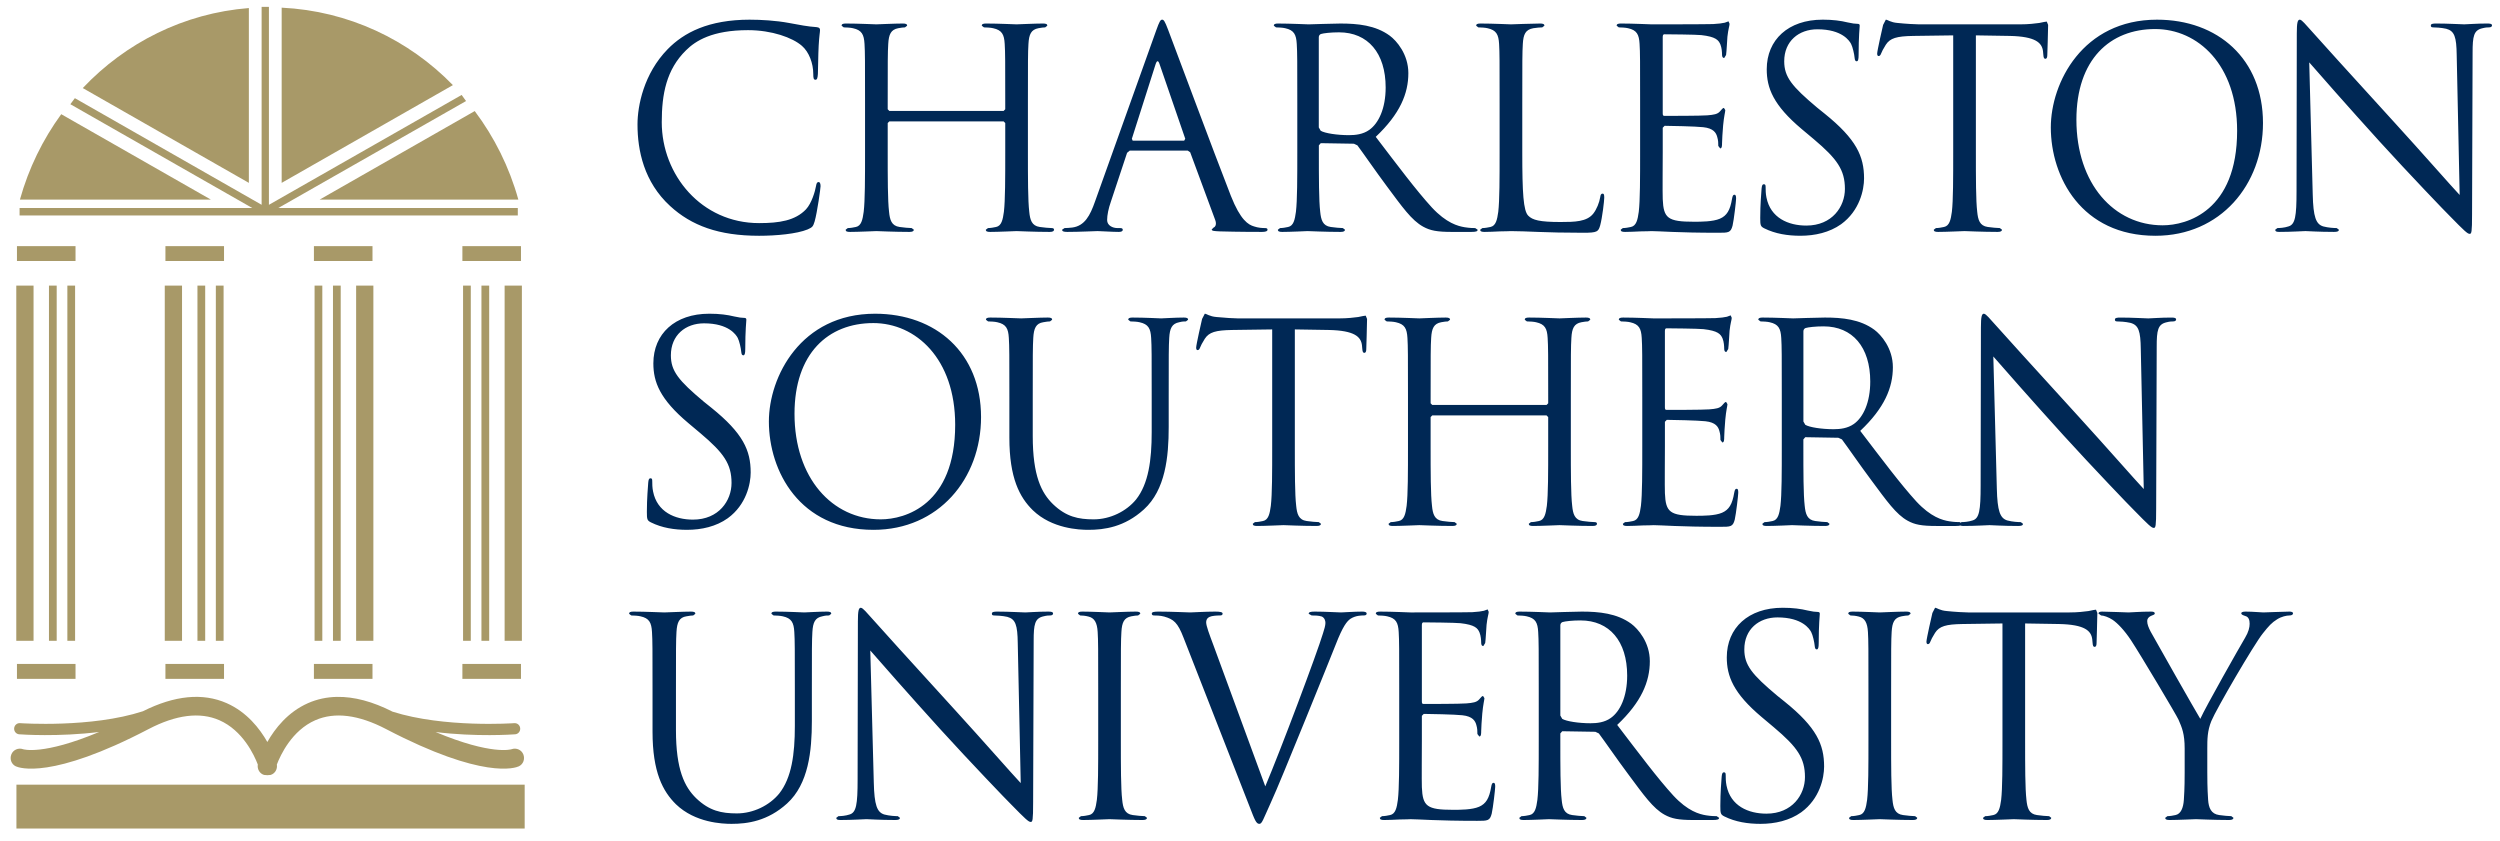
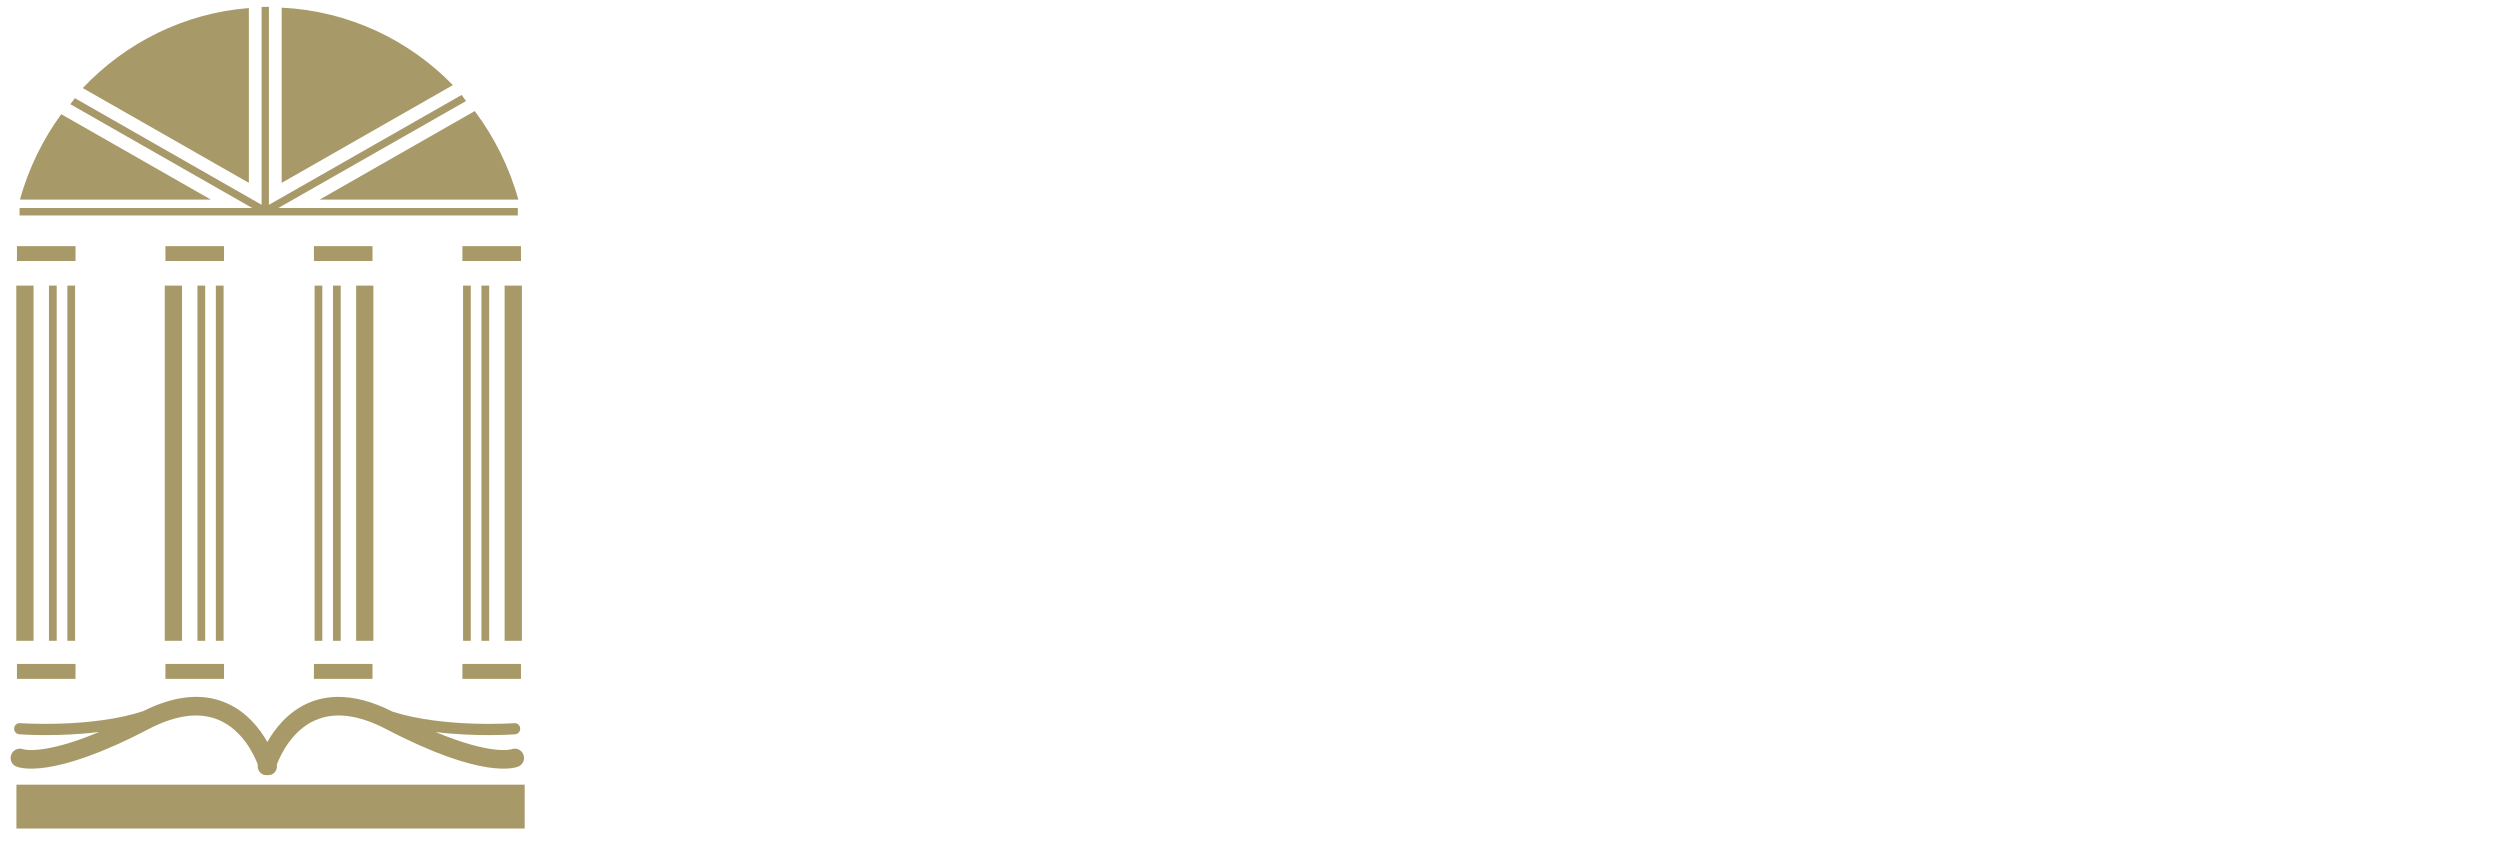
<svg xmlns="http://www.w3.org/2000/svg" height="83.604" viewBox="0 0 248.456 83.604" width="248.46">
  <g transform="matrix(1.25 0 0 -1.25 -401.87 876.13)">
    <g transform="matrix(.79 0 0 .79 89.123 141.03)">
      <path d="m31.576 0v24.9l-23.494-13.414-0.568 0.76 22.881 13.055h-29.268v0.939h62.678v-0.939h-30.127l23.615-13.453-0.555-0.768-24.244 13.822v-24.902h-0.918zm2.522 0.1v22.041l21.541-12.297c-5.559-5.712-13.139-9.334-21.541-9.744zm-4.125 0.049c-8.187 0.648-15.519 4.375-20.897 10.065l20.896 11.928v-21.992zm28.414 12.959-19.514 11.139h25c-1.136-4.091-3.019-7.852-5.486-11.139zm-52.02 0.393c-2.325 3.193-4.104 6.814-5.197 10.746h24.023l-18.826-10.746zm-5.57 16.596v1.877h7.369v-1.877h-7.369zm18.678 0v1.877h7.371v-1.877h-7.371zm18.68 0v1.877h7.369v-1.877h-7.369zm18.678 0v1.877h7.371v-1.877h-7.371zm-56.121 4.969v44.684h2.172v-44.684h-2.172zm4.111 0v44.684h0.973v-44.684h-0.973zm2.314 0v44.684h0.973v-44.684h-0.973zm12.254 0v44.684h2.172v-44.684h-2.172zm4.111 0v44.684h0.975v-44.684h-0.975zm2.314 0v44.684h0.975v-44.684h-0.975zm12.422 0v44.684h0.973v-44.684h-0.973zm2.314 0v44.684h0.973v-44.684h-0.973zm2.912 0v44.684h2.17v-44.684h-2.17zm13.453 0v44.684h0.973v-44.684h-0.973zm2.312 0v44.684h0.975v-44.684h-0.975zm2.916 0v44.684h2.172v-44.684h-2.172zm-61.35 47.598v1.877h7.369v-1.877h-7.369zm18.678 0v1.877h7.371v-1.877h-7.371zm18.68 0v1.877h7.369v-1.877h-7.369zm18.678 0v1.877h7.371v-1.877h-7.371zm-15.775 4.141c-1.287 0.024-2.504 0.284-3.644 0.787-2.541 1.122-4.158 3.191-5.119 4.887-0.963-1.696-2.578-3.765-5.119-4.887-3.015-1.328-6.558-0.974-10.527 1.018-6.492 2.124-15.378 1.508-15.471 1.5-0.379-0.026-0.706 0.264-0.734 0.65-0.027 0.389 0.257 0.725 0.635 0.752 0.282 0.024 4.954 0.346 10.061-0.293-7.093 2.974-9.555 2.181-9.584 2.166-0.578-0.209-1.24 0.078-1.467 0.66-0.229 0.584 0.009 1.237 0.568 1.498 0.422 0.193 4.463 1.708 16.701-4.688 3.463-1.807 6.455-2.182 8.896-1.117 2.955 1.295 4.379 4.372 4.842 5.574-0.093 0.574 0.228 1.142 0.787 1.312l0.342 0.027 0.07 0.01 0.072-0.01 0.342-0.027c0.559-0.17 0.878-0.738 0.785-1.312 0.462-1.202 1.887-4.28 4.842-5.574 2.442-1.065 5.434-0.69 8.898 1.117 12.235 6.396 16.277 4.881 16.697 4.688 0.56-0.261 0.799-0.914 0.572-1.498-0.229-0.582-0.888-0.869-1.469-0.66-0.029 0.015-2.485 0.808-9.568-2.158 5.082 0.63 9.724 0.309 10.006 0.285 0.378-0.028 0.662-0.363 0.635-0.752-0.027-0.387-0.356-0.677-0.736-0.65-0.092 0.007-8.842 0.618-15.32-1.445-2.509-1.276-4.848-1.899-6.992-1.859zm-40.328 11.043v5.516h63.939v-5.516h-63.939z" transform="matrix(.8 0 0 -.8 295.21 708.01)" fill="#a89968" />
-       <path d="m93.006 1.611c-5.223 0-8.308 1.629-10.344 3.709-3.019 3.087-3.799 7.144-3.799 9.469 0 3.293 0.815 7.247 4.106 10.266 2.678 2.461 6.104 3.742 11.189 3.742 2.172 0 4.75-0.241 6.104-0.797 0.611-0.277 0.68-0.345 0.885-1.004 0.337-1.18 0.746-4.196 0.746-4.439 0-0.277-0.07-0.521-0.238-0.521-0.202 0-0.271 0.14-0.338 0.521-0.103 0.626-0.543 2.149-1.256 2.912-1.358 1.423-3.359 1.734-5.902 1.734-7.257 0-12.244-6.067-12.244-12.691 0-3.537 0.577-6.625 3.055-9.053 1.186-1.179 3.288-2.531 7.799-2.531 2.984 0 5.596 0.937 6.783 1.978 0.882 0.762 1.424 2.184 1.424 3.537 0 0.485 0.035 0.727 0.273 0.727 0.205 0 0.272-0.207 0.307-0.727 0.033-0.522 0.032-2.428 0.1-3.574 0.067-1.247 0.168-1.663 0.168-1.941 0-0.207-0.066-0.345-0.439-0.381-1.08-0.069-2.168-0.279-3.456-0.522-1.662-0.312-3.561-0.414-4.918-0.414zm51.855 0c-0.202 0-0.337 0.206-0.744 1.35l-7.701 21.537c-0.61 1.735-1.287 3.052-2.848 3.262-0.271 0.035-0.745 0.068-0.982 0.068l-0.307 0.207c0 0.209 0.205 0.277 0.646 0.277 1.593 0 3.457-0.104 3.828-0.104 0.375 0 1.834 0.104 2.648 0.104 0.304 0 0.508-0.068 0.508-0.277 0-0.138-0.102-0.207-0.34-0.207h-0.338c-0.576 0-1.289-0.313-1.289-1.006 0-0.624 0.17-1.457 0.475-2.324l2.035-6.137 0.34-0.279h7.291l0.307 0.209 3.152 8.531c0.205 0.555 0 0.868-0.203 0.938l-0.24 0.24c0 0.209 0.371 0.209 1.018 0.244 2.34 0.068 4.814 0.068 5.324 0.068 0.372 0 0.68-0.068 0.68-0.277 0-0.173-0.136-0.207-0.34-0.207-0.339 0-0.85-0.033-1.357-0.207-0.712-0.208-1.697-0.764-2.918-3.85-2.069-5.271-7.391-19.596-7.902-20.912-0.407-1.077-0.541-1.248-0.746-1.248zm83.082 0c-4.308 0-7.019 2.53-7.019 6.24 0 2.358 0.813 4.508 4.406 7.527l1.529 1.281c2.915 2.463 3.9 3.85 3.9 6.242 0 2.22-1.595 4.613-4.854 4.613-2.272 0-4.509-0.968-5.018-3.537-0.102-0.485-0.102-0.971-0.102-1.283 0-0.278-0.035-0.381-0.236-0.381-0.171 0-0.239 0.172-0.273 0.555-0.036 0.555-0.17 1.943-0.17 3.678 0 0.936 0.033 1.074 0.51 1.316 1.39 0.693 2.95 0.934 4.543 0.934 1.832 0 3.662-0.415 5.123-1.453 2.339-1.701 2.885-4.336 2.885-5.758 0-2.776-0.954-4.926-4.955-8.148l-0.949-0.764c-3.18-2.672-4.14-3.852-4.14-5.827 0-2.532 1.831-4.023 4.172-4.023 3.121 0 4.037 1.456 4.24 1.838 0.202 0.382 0.408 1.317 0.441 1.732 0.032 0.279 0.07 0.453 0.271 0.453 0.171 0 0.236-0.245 0.236-0.799 0-2.359 0.137-3.503 0.137-3.676 0-0.174-0.067-0.242-0.34-0.242-0.272 0-0.544-0.035-1.185-0.174-0.849-0.208-1.833-0.346-3.154-0.346zm7.961 0-0.34 0.658c-0.068 0.277-0.748 3.259-0.748 3.606 0 0.208 0.069 0.312 0.172 0.312 0.133 0 0.237-0.069 0.338-0.346 0.103-0.242 0.206-0.487 0.578-1.076 0.54-0.833 1.354-1.075 3.457-1.109l5.021-0.07v14.67c0 3.33 0.001 6.07-0.168 7.527-0.136 1.004-0.305 1.767-0.986 1.906-0.303 0.07-0.711 0.139-1.016 0.139l-0.273 0.207c0 0.209 0.169 0.277 0.543 0.277 1.018 0 3.154-0.104 3.324-0.104 0.171 0 2.306 0.104 4.172 0.104 0.374 0 0.543-0.104 0.543-0.277l-0.27-0.207c-0.303 0-1.05-0.069-1.525-0.139-1.018-0.14-1.222-0.902-1.324-1.906-0.169-1.457-0.168-4.197-0.168-7.527v-14.67l4.271 0.07c3.256 0.07 4.035 0.867 4.172 1.908l0.035 0.381c0.033 0.486 0.1 0.59 0.271 0.59 0.133 0 0.236-0.14 0.236-0.451 0-0.381 0.104-2.775 0.104-3.814l-0.17-0.418c-0.135 0-0.44 0.069-0.949 0.174-0.541 0.07-1.324 0.174-2.406 0.174h-12.719c-0.406 0-1.697-0.069-2.682-0.174-0.914-0.069-1.254-0.414-1.49-0.414zm34.123 0c-9.364 0-13.365 7.941-13.365 13.559 0 6.243 3.865 13.627 13.16 13.627 8.171 0 13.531-6.414 13.531-14.182 0-8.081-5.697-13.004-13.326-13.004zm17.955 0c-0.273 0-0.375 0.382-0.375 1.732l-0.033 19.871c0 3.157-0.168 4.163-1.016 4.406-0.508 0.174-1.121 0.207-1.393 0.207l-0.27 0.207c0 0.244 0.202 0.277 0.541 0.277 1.528 0 2.952-0.104 3.256-0.104 0.305 0 1.664 0.104 3.596 0.104 0.406 0 0.613-0.068 0.613-0.277l-0.273-0.207c-0.308 0-1.05-0.033-1.695-0.207-0.915-0.277-1.256-1.18-1.322-4.023l-0.44-16.614c1.085 1.249 4.916 5.619 8.852 9.955 3.594 3.954 8.477 9.05 8.852 9.396 1.797 1.838 2.205 2.221 2.475 2.221 0.24 0 0.305-0.174 0.305-2.461l0.068-20.324c0-2.08 0.136-2.844 1.256-3.086 0.408-0.103 0.644-0.104 0.814-0.104 0.238 0 0.373-0.104 0.373-0.242 0-0.208-0.236-0.244-0.609-0.244-1.39 0-2.51 0.104-2.883 0.104-0.372 0-2.001-0.104-3.527-0.104-0.408 0-0.678 0.036-0.678 0.244 0 0.138 0.036 0.242 0.27 0.242 0.272 0 1.05 0.034 1.662 0.174 1.05 0.276 1.291 1.039 1.322 3.293l0.373 17.617c-1.085-1.146-4.782-5.375-8.141-9.051-5.223-5.723-10.275-11.306-10.783-11.895-0.341-0.347-0.915-1.109-1.188-1.109zm-71.861 0.207-0.477 0.174c-0.272 0.068-0.814 0.139-1.459 0.172-0.78 0.035-7.53 0.035-7.766 0.035-0.17 0-2.307-0.104-3.834-0.104-0.371 0-0.541 0.068-0.541 0.277l0.27 0.209c0.304 0 0.883 0.035 1.156 0.104 1.117 0.242 1.39 0.797 1.457 1.977 0.069 1.108 0.068 2.079 0.068 7.492v6.102c0 3.33 0 6.07-0.17 7.527-0.136 1.004-0.308 1.767-0.984 1.906-0.305 0.07-0.711 0.139-1.018 0.139l-0.27 0.207c0 0.209 0.167 0.277 0.541 0.277 0.51 0 1.289-0.034 1.965-0.068 0.716 0 1.29-0.035 1.359-0.035 0.983 0 3.255 0.209 8.379 0.209 1.322 0 1.591 0 1.83-0.902 0.169-0.729 0.441-3.087 0.441-3.363 0-0.244-0.002-0.52-0.205-0.52-0.17 0-0.235 0.138-0.305 0.52-0.236 1.42-0.645 2.114-1.527 2.496-0.88 0.382-2.372 0.383-3.252 0.383-3.326 0-3.835-0.451-3.938-2.844-0.036-0.729 0-4.751 0-5.932v-3.051l0.236-0.242c0.578 0 3.936 0.069 4.852 0.174 1.322 0.138 1.627 0.728 1.762 1.213 0.138 0.449 0.139 0.798 0.139 1.145l0.236 0.311c0.237 0 0.236-0.381 0.236-0.658 0-0.242 0.068-1.525 0.135-2.221 0.102-1.143 0.273-1.733 0.273-1.941l-0.172-0.275c-0.134 0-0.268 0.171-0.508 0.449-0.303 0.347-0.778 0.418-1.594 0.486-0.778 0.07-4.95 0.068-5.391 0.068-0.171 0-0.205-0.102-0.205-0.346v-9.572c0-0.244 0.069-0.346 0.205-0.346 0.375 0 4.07 0.033 4.644 0.102 1.834 0.208 2.168 0.626 2.408 1.182 0.17 0.415 0.203 1.004 0.203 1.248 0 0.277 0.069 0.451 0.273 0.451l0.236-0.383c0.068-0.417 0.136-1.942 0.168-2.289 0.104-0.97 0.271-1.386 0.271-1.629l-0.133-0.312zm-111.04 0.277c-0.372 0-0.541 0.068-0.541 0.277l0.27 0.209c0.305 0 0.882 0.035 1.154 0.104 1.12 0.242 1.391 0.797 1.459 1.977 0.067 1.108 0.066 2.079 0.066 7.492v6.102c0 3.33 0 6.07-0.17 7.527-0.135 1.004-0.305 1.767-0.982 1.906-0.305 0.07-0.712 0.139-1.018 0.139l-0.271 0.207c0 0.209 0.167 0.277 0.543 0.277 1.016 0 3.156-0.104 3.322-0.104 0.171 0 2.307 0.104 4.172 0.104 0.372 0 0.545-0.104 0.545-0.277l-0.273-0.207c-0.304 0-1.05-0.069-1.525-0.139-1.018-0.14-1.223-0.902-1.322-1.906-0.171-1.457-0.17-4.197-0.17-7.527v-3.641l0.203-0.207h14.381l0.203 0.207v3.641c0 3.33 0 6.07-0.17 7.527-0.135 1.004-0.303 1.767-0.982 1.906-0.305 0.07-0.713 0.139-1.018 0.139l-0.273 0.207c0 0.209 0.171 0.277 0.545 0.277 1.016 0 3.155-0.104 3.322-0.104 0.171 0 2.308 0.104 4.174 0.104 0.372 0 0.541-0.104 0.541-0.277 0-0.104-0.067-0.207-0.271-0.207-0.305 0-1.051-0.069-1.525-0.139-1.017-0.14-1.222-0.902-1.322-1.906-0.17-1.457-0.17-4.197-0.17-7.527v-6.102c0-5.413 0-6.384 0.068-7.492 0.067-1.213 0.338-1.802 1.254-1.977 0.407-0.069 0.609-0.104 0.848-0.104l0.271-0.209c0-0.209-0.169-0.277-0.541-0.277-1.018 0-3.155 0.104-3.326 0.104-0.168 0-2.306-0.104-3.83-0.104-0.374 0-0.545 0.068-0.545 0.277l0.271 0.209c0.305 0 0.884 0.035 1.154 0.104 1.12 0.242 1.39 0.797 1.457 1.977 0.068 1.108 0.068 2.079 0.068 7.492v0.727l-0.203 0.209h-14.381l-0.203-0.209v-0.727c0-5.413 0-6.384 0.068-7.492 0.067-1.213 0.34-1.802 1.256-1.977 0.406-0.069 0.609-0.104 0.848-0.104l0.271-0.209c0-0.209-0.171-0.277-0.543-0.277-1.018 0-3.155 0.104-3.326 0.104-0.167 0-2.306-0.104-3.832-0.104zm54.377 0c-0.374 0-0.543 0.068-0.543 0.277l0.273 0.209c0.305 0 0.881 0.035 1.152 0.104 1.116 0.242 1.39 0.797 1.459 1.977 0.068 1.108 0.068 2.079 0.068 7.492v6.102c0 3.33-0.001 6.07-0.172 7.527-0.135 1.004-0.304 1.767-0.98 1.906-0.308 0.07-0.715 0.139-1.02 0.139l-0.271 0.207c0 0.209 0.171 0.277 0.545 0.277 1.014 0 3.154-0.104 3.186-0.104 0.169 0 2.307 0.104 4.172 0.104 0.375 0 0.541-0.104 0.541-0.277l-0.27-0.207c-0.308 0-1.051-0.069-1.527-0.139-1.016-0.14-1.22-0.902-1.322-1.906-0.17-1.457-0.17-4.197-0.17-7.527v-0.832l0.238-0.277 4.172 0.07 0.439 0.207c0.679 0.902 2.274 3.225 3.695 5.133 1.936 2.601 3.122 4.299 4.582 5.098 0.881 0.486 1.73 0.658 3.629 0.658h2.408c0.611 0 0.814-0.068 0.814-0.277l-0.31-0.207c-0.201 0-0.676-0-1.322-0.105-0.847-0.138-2.304-0.52-4.137-2.496-1.965-2.15-4.272-5.236-7.051-8.877 3.049-2.879 4.102-5.443 4.102-8.01 0-2.394-1.494-4.095-2.342-4.717-1.796-1.32-4.07-1.527-6.207-1.527-1.049 0-3.63 0.104-4.002 0.104-0.168 0-2.308-0.104-3.832-0.104zm25.455 0c-0.372 0-0.545 0.068-0.545 0.277l0.271 0.209c0.306 0 0.882 0.035 1.154 0.104 1.119 0.242 1.391 0.797 1.461 1.977 0.065 1.108 0.064 2.079 0.064 7.492v6.102c0 3.33-0 6.07-0.168 7.527-0.138 1.004-0.307 1.767-0.984 1.906-0.303 0.07-0.714 0.139-1.018 0.139l-0.271 0.207c0 0.209 0.171 0.277 0.543 0.277 0.51 0 1.256-0.034 1.935-0.068 0.676 0 1.254-0.035 1.391-0.035 1.967 0 4.205 0.209 9.09 0.209 1.796 0 1.9-0.138 2.137-0.936 0.27-1.006 0.508-3.087 0.508-3.469 0-0.381-0.036-0.521-0.207-0.521-0.201 0-0.265 0.174-0.301 0.451-0.103 0.659-0.441 1.526-0.883 2.082-0.814 1.005-2.307 1.039-4.106 1.039-2.644 0-3.525-0.243-4.068-0.799-0.611-0.623-0.746-2.841-0.746-7.939v-6.172c0-5.413 0.001-6.384 0.068-7.492 0.067-1.213 0.338-1.802 1.322-1.977 0.408-0.069 0.881-0.104 1.119-0.104l0.273-0.209c0-0.209-0.174-0.277-0.545-0.277-1.018 0-3.493 0.104-3.662 0.104-0.171 0-2.307-0.104-3.834-0.104zm84.873 0.695c5.36 0 10.314 4.472 10.314 12.795 0 10.093-6.311 11.896-9.365 11.896-6.104 0-10.854-5.203-10.854-13.283 0-7.596 4.239-11.408 9.904-11.408zm-102.67 0.414c3.628 0 5.867 2.603 5.867 6.938 0 2.635-0.882 4.507-2.068 5.34-0.78 0.554-1.731 0.658-2.545 0.658-1.491 0-3.052-0.242-3.561-0.555l-0.238-0.416v-11.34c0-0.207 0.103-0.346 0.271-0.416 0.339-0.104 1.257-0.209 2.273-0.209zm-22.822 3.633c0.085 0 0.17 0.13 0.254 0.391l3.223 9.363-0.135 0.242h-6.479l-0.102-0.242 2.982-9.363c0.085-0.26 0.171-0.391 0.256-0.391zm-56.415 31.766c-4.308 0-7.021 2.53-7.021 6.242 0 2.356 0.816 4.507 4.41 7.525l1.525 1.281c2.916 2.463 3.9 3.85 3.9 6.244 0 2.218-1.595 4.611-4.852 4.611-2.272 0-4.511-0.97-5.018-3.537-0.104-0.484-0.104-0.97-0.104-1.283 0-0.277-0.032-0.381-0.236-0.381-0.168 0-0.238 0.173-0.271 0.555-0.033 0.554-0.17 1.942-0.17 3.676 0 0.936 0.034 1.075 0.51 1.318 1.39 0.692 2.95 0.936 4.545 0.936 1.831 0 3.664-0.416 5.121-1.457 2.34-1.701 2.883-4.334 2.883-5.756 0-2.776-0.949-4.925-4.951-8.15l-0.951-0.762c-3.188-2.672-4.137-3.852-4.137-5.828 0-2.532 1.831-4.023 4.172-4.023 3.119 0 4.038 1.457 4.24 1.838 0.202 0.382 0.407 1.321 0.439 1.736 0.035 0.278 0.069 0.449 0.271 0.449 0.169 0 0.236-0.241 0.236-0.797 0-2.358 0.137-3.504 0.137-3.676 0-0.175-0.069-0.242-0.34-0.242-0.271 0-0.542-0.035-1.188-0.174-0.847-0.207-1.83-0.346-3.152-0.346zm20.873 0c-9.362 0-13.361 7.942-13.361 13.559 0 6.242 3.868 13.629 13.16 13.629 8.174 0 13.531-6.415 13.531-14.184 0-8.08-5.699-13.004-13.33-13.004zm41.477 0-0.34 0.658c-0.068 0.276-0.746 3.259-0.746 3.606 0 0.209 0.067 0.314 0.17 0.314 0.135 0 0.237-0.071 0.338-0.35 0.103-0.241 0.205-0.485 0.578-1.074 0.544-0.833 1.355-1.075 3.459-1.109l5.021-0.07v14.67c0 3.33 0 6.071-0.172 7.525-0.134 1.005-0.304 1.769-0.982 1.908-0.305 0.07-0.712 0.139-1.02 0.139l-0.27 0.209c0 0.208 0.169 0.275 0.543 0.275 1.019 0 3.152-0.104 3.322-0.104 0.169 0 2.307 0.104 4.174 0.104 0.37 0 0.541-0.103 0.541-0.275l-0.271-0.209c-0.305 0-1.053-0.069-1.527-0.139-1.017-0.14-1.218-0.903-1.32-1.908-0.17-1.455-0.17-4.195-0.17-7.525v-14.67l4.273 0.07c3.255 0.069 4.036 0.866 4.17 1.906l0.035 0.383c0.036 0.485 0.101 0.59 0.271 0.59 0.136 0 0.238-0.139 0.238-0.451 0-0.381 0.1-2.775 0.1-3.814l-0.168-0.416c-0.135 0-0.442 0.069-0.951 0.174-0.541 0.068-1.322 0.172-2.408 0.172h-12.717c-0.407 0-1.695-0.069-2.68-0.172-0.917-0.071-1.255-0.416-1.492-0.416zm98.012 0c-0.271 0-0.373 0.379-0.373 1.732l-0.035 19.873c0 3.154-0.17 4.16-1.018 4.402-0.508 0.174-1.116 0.209-1.387 0.209l-0.105 0.082-0.121-0.082c-0.204 0-0.678-0.001-1.322-0.105-0.848-0.137-2.305-0.519-4.139-2.496-1.965-2.151-4.272-5.236-7.055-8.877 3.054-2.88 4.106-5.445 4.106-8.012 0-2.393-1.492-4.091-2.34-4.715-1.797-1.321-4.07-1.529-6.207-1.529-1.054 0-3.627 0.105-4.002 0.105-0.171 0-2.308-0.105-3.832-0.105-0.375 0-0.547 0.07-0.547 0.279l0.273 0.207c0.308 0 0.885 0.035 1.154 0.104 1.117 0.244 1.391 0.799 1.459 1.977 0.068 1.111 0.068 2.081 0.068 7.492v6.104c0 3.33 0 6.071-0.17 7.525-0.135 1.005-0.306 1.769-0.982 1.908-0.308 0.07-0.713 0.139-1.02 0.139l-0.271 0.209c0 0.208 0.172 0.275 0.547 0.275 1.013 0 3.149-0.104 3.184-0.104 0.17 0 2.307 0.104 4.174 0.104 0.372 0 0.539-0.103 0.539-0.275l-0.27-0.209c-0.304 0-1.052-0.069-1.527-0.139-1.016-0.14-1.219-0.903-1.322-1.908-0.168-1.455-0.168-4.195-0.168-7.525v-0.832l0.238-0.279 4.168 0.072 0.445 0.207c0.676 0.901 2.27 3.223 3.695 5.131 1.934 2.603 3.119 4.301 4.578 5.1 0.88 0.486 1.728 0.658 3.627 0.658h2.41c0.286 0 0.467-0.019 0.596-0.057 0.093 0.045 0.229 0.057 0.408 0.057 1.526 0 2.951-0.104 3.254-0.104 0.308 0 1.664 0.104 3.598 0.104 0.407 0 0.609-0.067 0.609-0.275l-0.27-0.209c-0.306 0-1.054-0.035-1.697-0.209-0.916-0.277-1.254-1.179-1.322-4.023l-0.441-16.607c1.089 1.249 4.918 5.616 8.852 9.949 3.595 3.954 8.48 9.05 8.852 9.396 1.8 1.838 2.204 2.221 2.475 2.221 0.239 0 0.307-0.171 0.307-2.461l0.068-20.322c0-2.082 0.136-2.844 1.256-3.088 0.405-0.104 0.644-0.104 0.812-0.104 0.237 0 0.373-0.103 0.373-0.242 0-0.208-0.236-0.244-0.609-0.244-1.391 0-2.51 0.105-2.883 0.105-0.374 0-2.003-0.105-3.527-0.105-0.408 0-0.678 0.036-0.678 0.244 0 0.14 0.034 0.242 0.27 0.242 0.273 0 1.051 0.035 1.662 0.176 1.052 0.274 1.29 1.039 1.322 3.293l0.375 17.617c-1.084-1.145-4.783-5.374-8.139-9.051-5.224-5.723-10.279-11.306-10.789-11.895-0.338-0.347-0.915-1.109-1.186-1.109zm-31.848 0.205-0.477 0.176c-0.27 0.069-0.814 0.138-1.459 0.172-0.777 0.034-7.527 0.035-7.764 0.035-0.17 0-2.309-0.105-3.834-0.105-0.372 0-0.543 0.07-0.543 0.279l0.27 0.207c0.306 0 0.884 0.035 1.154 0.104 1.12 0.244 1.391 0.799 1.459 1.977 0.068 1.111 0.068 2.081 0.068 7.492v6.104c0 3.33 0 6.071-0.17 7.525-0.135 1.005-0.307 1.769-0.984 1.908-0.304 0.07-0.71 0.139-1.018 0.139l-0.27 0.209c0 0.208 0.166 0.275 0.541 0.275 0.509 0 1.29-0.035 1.967-0.068 0.714 0 1.291-0.035 1.359-0.035 0.982 0 3.253 0.209 8.373 0.209 1.325 0 1.595-0.001 1.834-0.902 0.169-0.73 0.441-3.087 0.441-3.363 0-0.244-0-0.521-0.205-0.521-0.169 0-0.235 0.14-0.305 0.521-0.237 1.42-0.647 2.112-1.527 2.494-0.88 0.383-2.372 0.383-3.256 0.383-3.322 0-3.831-0.45-3.932-2.842-0.036-0.73 0-4.753 0-5.932v-3.051l0.236-0.244c0.577 0 3.936 0.071 4.852 0.176 1.322 0.137 1.627 0.727 1.76 1.213 0.138 0.449 0.139 0.796 0.139 1.145l0.234 0.312c0.239 0 0.238-0.383 0.238-0.662 0-0.241 0.071-1.525 0.137-2.221 0.102-1.143 0.271-1.73 0.271-1.938l-0.17-0.279c-0.135 0-0.269 0.172-0.51 0.449-0.305 0.348-0.777 0.419-1.594 0.486-0.777 0.07-4.948 0.068-5.391 0.068-0.17 0-0.203-0.102-0.203-0.346v-9.572c0-0.241 0.067-0.346 0.203-0.346 0.375 0 4.07 0.036 4.644 0.105 1.833 0.208 2.171 0.624 2.41 1.18 0.171 0.415 0.201 1.004 0.201 1.248 0 0.276 0.07 0.449 0.273 0.449l0.236-0.381c0.068-0.416 0.136-1.942 0.168-2.287 0.103-0.972 0.273-1.389 0.273-1.633l-0.135-0.312zm-93.152 0.277c-0.372 0-0.545 0.07-0.545 0.279l0.271 0.207c0.305 0 0.882 0.035 1.154 0.104 1.12 0.244 1.389 0.799 1.457 1.977 0.069 1.111 0.068 2.081 0.068 7.492v5.064c0 5.062 1.289 7.489 2.951 9.117 2.408 2.325 5.835 2.465 6.988 2.465 2.001 0 4.542-0.345 6.984-2.566 2.713-2.461 3.121-6.624 3.121-10.369v-3.711c0-5.411-0.001-6.382 0.066-7.492 0.068-1.213 0.339-1.8 1.254-1.977 0.408-0.104 0.61-0.104 0.85-0.104l0.271-0.207c0-0.209-0.169-0.279-0.543-0.279-1.017 0-2.611 0.105-2.85 0.105-0.202 0-2.068-0.105-3.594-0.105-0.374 0-0.543 0.07-0.543 0.279l0.27 0.207c0.306 0 0.883 0.035 1.156 0.104 1.117 0.244 1.39 0.799 1.457 1.977 0.068 1.111 0.068 2.081 0.068 7.492v4.336c0 3.572-0.408 6.519-1.967 8.494-1.221 1.491-3.257 2.498-5.326 2.498-1.933 0-3.459-0.314-5.121-1.908-1.46-1.42-2.55-3.571-2.55-8.564v-4.856c0-5.411 0-6.382 0.066-7.492 0.068-1.213 0.341-1.837 1.256-1.977 0.407-0.069 0.609-0.104 0.848-0.104l0.271-0.207c0-0.209-0.169-0.279-0.541-0.279-1.018 0-3.056 0.105-3.359 0.105-0.305 0-2.373-0.105-3.898-0.105zm50.143 0c-0.374 0-0.541 0.07-0.541 0.279l0.27 0.207c0.305 0 0.882 0.035 1.154 0.104 1.12 0.244 1.388 0.799 1.457 1.977 0.067 1.111 0.068 2.081 0.068 7.492v6.104c0 3.33 0 6.071-0.17 7.525-0.134 1.005-0.303 1.769-0.982 1.908-0.306 0.07-0.713 0.139-1.018 0.139l-0.273 0.209c0 0.208 0.17 0.275 0.545 0.275 1.016 0 3.153-0.104 3.322-0.104 0.171 0 2.308 0.104 4.172 0.104 0.374 0 0.541-0.103 0.541-0.275l-0.27-0.209c-0.304 0-1.051-0.069-1.527-0.139-1.016-0.14-1.22-0.903-1.32-1.908-0.171-1.455-0.172-4.195-0.172-7.525v-3.641l0.203-0.209h14.383l0.205 0.209v3.641c0 3.33 0 6.071-0.17 7.525-0.135 1.005-0.307 1.769-0.984 1.908-0.306 0.07-0.712 0.139-1.018 0.139l-0.271 0.209c0 0.208 0.172 0.275 0.543 0.275 1.017 0 3.155-0.104 3.324-0.104 0.17 0 2.306 0.104 4.172 0.104 0.374 0 0.541-0.103 0.541-0.275 0-0.105-0.069-0.209-0.27-0.209-0.305 0-1.053-0.069-1.529-0.139-1.018-0.14-1.218-0.903-1.32-1.908-0.17-1.455-0.17-4.195-0.17-7.525v-6.104c0-5.411 0.001-6.382 0.07-7.492 0.068-1.213 0.337-1.8 1.254-1.977 0.403-0.069 0.612-0.104 0.848-0.104l0.27-0.207c0-0.209-0.171-0.279-0.543-0.279-1.018 0-3.152 0.105-3.322 0.105-0.169 0-2.307-0.105-3.834-0.105-0.374 0-0.541 0.07-0.541 0.279l0.27 0.207c0.308 0 0.883 0.035 1.154 0.104 1.12 0.244 1.39 0.799 1.457 1.977 0.069 1.111 0.07 2.081 0.07 7.492v0.729l-0.205 0.207h-14.383l-0.203-0.207v-0.729c0-5.411 0-6.382 0.068-7.492 0.07-1.213 0.339-1.8 1.256-1.977 0.408-0.069 0.612-0.104 0.848-0.104l0.271-0.207c0-0.209-0.171-0.279-0.543-0.279-1.016 0-3.153 0.105-3.324 0.105-0.169 0-2.305-0.105-3.832-0.105zm-64.865 0.695c5.359 0 10.309 4.473 10.309 12.797 0 10.092-6.307 11.895-9.361 11.895-6.104 0-10.852-5.202-10.852-13.281 0-7.595 4.239-11.41 9.904-11.41zm119.56 0.414c3.628 0 5.867 2.604 5.867 6.938 0 2.637-0.882 4.509-2.066 5.342-0.782 0.554-1.731 0.658-2.545 0.658-1.493 0-3.055-0.242-3.561-0.555l-0.238-0.416v-11.34c0-0.207 0.104-0.347 0.271-0.418 0.34-0.103 1.255-0.209 2.272-0.209zm-121.12 35.401c-0.271 0-0.371 0.377-0.371 1.73l-0.035 19.873c0 3.158-0.169 4.163-1.018 4.406-0.508 0.173-1.12 0.207-1.391 0.207l-0.271 0.207c0 0.244 0.203 0.277 0.541 0.277 1.528 0 2.953-0.104 3.258-0.104 0.305 0 1.663 0.104 3.594 0.104 0.408 0 0.611-0.068 0.611-0.277l-0.27-0.207c-0.305 0-1.051-0.034-1.695-0.207-0.917-0.279-1.257-1.181-1.324-4.025l-0.441-16.609c1.086 1.248 4.919 5.619 8.852 9.953 3.594 3.954 8.478 9.051 8.852 9.398 1.798 1.837 2.204 2.219 2.477 2.219 0.237 0 0.305-0.174 0.305-2.463l0.068-20.324c0-2.08 0.137-2.843 1.256-3.084 0.407-0.105 0.646-0.105 0.814-0.105 0.237 0 0.371-0.104 0.371-0.242 0-0.206-0.236-0.244-0.609-0.244-1.391 0-2.509 0.105-2.883 0.105-0.372 0-2.001-0.105-3.527-0.105-0.407 0-0.678 0.038-0.678 0.244 0 0.138 0.032 0.242 0.27 0.242 0.272 0 1.054 0.035 1.664 0.174 1.05 0.279 1.287 1.04 1.32 3.293l0.375 17.619c-1.085-1.144-4.784-5.376-8.141-9.051-5.223-5.721-10.276-11.307-10.785-11.896-0.339-0.348-0.916-1.107-1.188-1.107zm115.96 0c-4.306 0-7.021 2.529-7.021 6.24 0 2.357 0.815 4.511 4.408 7.525l1.527 1.283c2.916 2.462 3.9 3.85 3.9 6.244 0 2.219-1.595 4.609-4.85 4.609-2.272 0-4.512-0.969-5.019-3.535-0.101-0.486-0.102-0.973-0.102-1.283 0-0.276-0.034-0.383-0.238-0.383-0.167 0-0.236 0.175-0.271 0.557-0.034 0.552-0.168 1.942-0.168 3.676 0 0.939 0.031 1.075 0.508 1.318 1.39 0.692 2.949 0.934 4.543 0.934 1.833 0 3.664-0.414 5.125-1.455 2.339-1.702 2.879-4.336 2.879-5.758 0-2.771-0.948-4.923-4.949-8.148l-0.951-0.764c-3.188-2.671-4.137-3.849-4.137-5.824 0-2.534 1.831-4.023 4.17-4.023 3.121 0 4.038 1.456 4.24 1.836 0.205 0.382 0.409 1.321 0.443 1.734 0.032 0.277 0.064 0.453 0.27 0.453 0.168 0 0.236-0.244 0.236-0.801 0-2.357 0.137-3.502 0.137-3.676 0-0.172-0.068-0.24-0.34-0.24-0.271 0-0.541-0.037-1.188-0.174-0.847-0.207-1.829-0.346-3.152-0.346zm19.182 0-0.338 0.658c-0.067 0.276-0.748 3.258-0.748 3.606 0 0.209 0.069 0.312 0.172 0.312 0.134 0 0.235-0.07 0.336-0.348 0.103-0.241 0.206-0.485 0.578-1.074 0.542-0.835 1.356-1.075 3.459-1.109l5.019-0.07v14.67c0 3.327 0.001 6.071-0.166 7.525-0.138 1.005-0.309 1.768-0.986 1.908-0.304 0.07-0.713 0.139-1.02 0.139l-0.27 0.207c0 0.209 0.169 0.277 0.543 0.277 1.017 0 3.154-0.104 3.324-0.104 0.169 0 2.307 0.104 4.172 0.104 0.375 0 0.541-0.104 0.541-0.277l-0.27-0.207c-0.306 0-1.051-0.069-1.525-0.139-1.019-0.141-1.221-0.903-1.326-1.908-0.167-1.455-0.168-4.198-0.168-7.525v-14.67l4.273 0.07c3.256 0.069 4.036 0.866 4.17 1.906l0.037 0.383c0.033 0.485 0.101 0.586 0.271 0.586 0.135 0 0.236-0.137 0.236-0.447 0-0.381 0.1-2.776 0.1-3.814l-0.168-0.418c-0.135 0-0.44 0.071-0.949 0.174-0.542 0.069-1.324 0.174-2.408 0.174h-12.719c-0.408 0-1.694-0.067-2.68-0.174-0.913-0.069-1.253-0.414-1.492-0.414zm-56.285 0.205-0.477 0.174c-0.27 0.07-0.813 0.141-1.455 0.176-0.783 0.034-7.53 0.033-7.769 0.033-0.17 0-2.306-0.105-3.834-0.105-0.375 0-0.539 0.071-0.539 0.277l0.27 0.209c0.305 0 0.882 0.036 1.154 0.105 1.12 0.241 1.39 0.798 1.457 1.975 0.067 1.111 0.066 2.082 0.066 7.49v6.106c0 3.327 0 6.071-0.17 7.525-0.133 1.005-0.302 1.768-0.982 1.908-0.304 0.07-0.711 0.139-1.016 0.139l-0.271 0.207c0 0.209 0.168 0.277 0.543 0.277 0.507 0 1.288-0.034 1.967-0.068 0.714 0 1.287-0.035 1.355-0.035 0.985 0 3.256 0.207 8.377 0.207 1.323 0 1.596 0 1.832-0.902 0.17-0.729 0.439-3.086 0.439-3.365 0-0.242 0-0.516-0.201-0.516-0.171 0-0.239 0.136-0.305 0.516-0.238 1.425-0.645 2.116-1.525 2.498-0.884 0.382-2.376 0.383-3.256 0.383-3.325 0-3.835-0.451-3.938-2.844-0.033-0.727 0-4.753 0-5.93v-3.051l0.238-0.242c0.578 0 3.937 0.066 4.85 0.17 1.323 0.14 1.629 0.728 1.764 1.217 0.135 0.452 0.135 0.795 0.135 1.143l0.238 0.312c0.237 0 0.238-0.38 0.238-0.66 0-0.24 0.07-1.527 0.137-2.219 0.101-1.145 0.27-1.733 0.27-1.941l-0.17-0.277c-0.134 0-0.27 0.173-0.506 0.451-0.308 0.345-0.783 0.416-1.598 0.484-0.78 0.071-4.952 0.07-5.391 0.07-0.17 0-0.205-0.103-0.205-0.348v-9.57c0-0.241 0.07-0.348 0.205-0.348 0.37 0 4.069 0.036 4.646 0.105 1.83 0.206 2.171 0.624 2.406 1.18 0.17 0.413 0.205 1.004 0.205 1.248 0 0.276 0.069 0.449 0.271 0.449l0.236-0.383c0.069-0.414 0.135-1.941 0.172-2.289 0.102-0.97 0.271-1.387 0.271-1.627l-0.137-0.314zm-107.47 0.277c-0.372 0-0.541 0.071-0.541 0.277l0.27 0.209c0.306 0 0.884 0.036 1.154 0.105 1.119 0.241 1.389 0.798 1.457 1.975 0.068 1.111 0.068 2.082 0.068 7.49v5.064c0 5.064 1.29 7.492 2.951 9.123 2.408 2.323 5.834 2.459 6.986 2.459 2.002 0 4.545-0.344 6.988-2.562 2.711-2.465 3.119-6.625 3.119-10.373v-3.711c0-5.409 0-6.38 0.066-7.49 0.069-1.213 0.34-1.802 1.256-1.975 0.408-0.105 0.609-0.105 0.848-0.105l0.271-0.209c0-0.206-0.169-0.277-0.543-0.277-1.018 0-2.611 0.105-2.85 0.105-0.202 0-2.067-0.105-3.594-0.105-0.372 0-0.543 0.071-0.543 0.277l0.271 0.209c0.305 0 0.881 0.036 1.152 0.105 1.12 0.241 1.392 0.798 1.459 1.975 0.067 1.111 0.068 2.082 0.068 7.49v4.334c0 3.574-0.407 6.521-1.969 8.502-1.22 1.49-3.255 2.496-5.324 2.496-1.932 0-3.46-0.315-5.121-1.908-1.458-1.425-2.543-3.571-2.543-8.566v-4.857c0-5.409-0.001-6.38 0.066-7.49 0.069-1.213 0.342-1.836 1.256-1.975 0.408-0.07 0.609-0.105 0.848-0.105l0.271-0.209c0-0.206-0.169-0.277-0.543-0.277-1.017 0-3.052 0.105-3.356 0.105-0.305 0-2.376-0.105-3.902-0.105zm56.473 0c-0.374 0-0.541 0.071-0.541 0.277l0.27 0.209c0.237 0 0.678 0.035 1.051 0.139 0.747 0.175 1.087 0.765 1.154 1.941 0.068 1.111 0.068 2.082 0.068 7.49v6.106c0 3.327-0.001 6.071-0.17 7.525-0.136 1.005-0.305 1.768-0.984 1.908-0.306 0.07-0.713 0.139-1.016 0.139l-0.273 0.207c0 0.209 0.171 0.277 0.543 0.277 1.017 0 3.154-0.104 3.324-0.104 0.169 0 2.306 0.104 4.172 0.104 0.371 0 0.541-0.104 0.541-0.277l-0.27-0.207c-0.305 0-1.051-0.069-1.525-0.139-1.019-0.141-1.222-0.903-1.324-1.908-0.17-1.455-0.17-4.198-0.17-7.525v-6.106c0-5.409 0.001-6.38 0.07-7.49 0.066-1.213 0.336-1.802 1.25-1.975 0.409-0.07 0.613-0.105 0.85-0.105l0.271-0.209c0-0.206-0.17-0.277-0.541-0.277-1.018 0-3.155 0.105-3.324 0.105-0.17 0-2.307-0.105-3.426-0.105zm9.625 0c-0.542 0-0.883 0.038-0.883 0.244 0 0.138 0.07 0.242 0.271 0.242 0.206 0 0.781-0.001 1.289 0.139 1.188 0.345 1.694 0.729 2.441 2.672l8.311 21.256c0.645 1.665 0.816 2.15 1.223 2.15 0.338 0 0.474-0.553 1.424-2.635 0.781-1.7 2.306-5.445 4.375-10.506 1.728-4.264 3.425-8.429 3.799-9.4 0.915-2.358 1.421-2.947 1.863-3.258 0.645-0.417 1.391-0.418 1.627-0.418 0.273 0 0.408-0.066 0.408-0.242 0-0.172-0.2-0.244-0.574-0.244-0.985 0-2.442 0.105-2.647 0.105-0.407 0-1.965-0.105-3.324-0.105-0.544 0-0.746 0.071-0.746 0.277l0.373 0.209c0.372 0 0.883-0.001 1.289 0.139 0.34 0.175 0.443 0.52 0.443 0.799 0 0.311-0.137 0.797-0.309 1.318-0.746 2.494-5.292 14.596-7.258 19.244l-6.52-17.752c-0.507-1.354-0.916-2.429-0.916-2.881 0-0.241 0.068-0.521 0.441-0.693 0.305-0.138 0.915-0.174 1.287-0.174 0.238 0 0.34-0.066 0.34-0.242 0-0.172-0.303-0.244-0.914-0.244-1.29 0-2.815 0.105-3.156 0.105-0.406 0-2.338-0.105-3.967-0.105zm45.391 0c-0.372 0-0.543 0.071-0.543 0.277l0.271 0.209c0.306 0 0.881 0.036 1.152 0.105 1.119 0.241 1.392 0.798 1.457 1.975 0.069 1.111 0.07 2.082 0.07 7.49v6.106c0 3.327-0.001 6.071-0.172 7.525-0.134 1.005-0.305 1.768-0.982 1.908-0.304 0.07-0.712 0.139-1.018 0.139l-0.27 0.207c0 0.209 0.167 0.277 0.541 0.277 1.019 0 3.155-0.104 3.188-0.104 0.17 0 2.306 0.104 4.172 0.104 0.372 0 0.543-0.104 0.543-0.277l-0.27-0.207c-0.306 0-1.053-0.069-1.527-0.139-1.019-0.141-1.221-0.903-1.32-1.908-0.17-1.455-0.17-4.198-0.17-7.525v-0.832l0.236-0.279 4.172 0.07 0.438 0.209c0.679 0.901 2.275 3.226 3.699 5.133 1.932 2.601 3.122 4.301 4.578 5.096 0.882 0.485 1.73 0.66 3.629 0.66h2.406c0.613 0 0.814-0.068 0.814-0.277l-0.303-0.207c-0.204 0-0.68-0.001-1.324-0.105-0.848-0.138-2.308-0.519-4.137-2.496-1.967-2.15-4.274-5.237-7.055-8.877 3.051-2.881 4.106-5.449 4.106-8.014 0-2.391-1.493-4.089-2.342-4.715-1.796-1.317-4.072-1.527-6.207-1.527-1.051 0-3.63 0.105-4.004 0.105-0.167 0-2.302-0.105-3.83-0.105zm41.885 0c-0.374 0-0.543 0.071-0.543 0.277l0.271 0.209c0.237 0 0.68 0.035 1.055 0.139 0.744 0.175 1.084 0.765 1.152 1.941 0.066 1.111 0.064 2.082 0.064 7.49v6.106c0 3.327 0.001 6.071-0.168 7.525-0.136 1.005-0.306 1.768-0.986 1.908-0.304 0.07-0.708 0.139-1.016 0.139l-0.27 0.207c0 0.209 0.169 0.277 0.541 0.277 1.018 0 3.155-0.104 3.324-0.104 0.168 0 2.307 0.104 4.174 0.104 0.371 0 0.541-0.104 0.541-0.277l-0.271-0.207c-0.303 0-1.05-0.069-1.523-0.139-1.019-0.141-1.222-0.903-1.324-1.908-0.17-1.455-0.17-4.198-0.17-7.525v-6.106c0-5.409 0-6.38 0.066-7.49 0.069-1.213 0.34-1.802 1.256-1.975 0.406-0.07 0.609-0.105 0.848-0.105l0.273-0.209c0-0.206-0.172-0.277-0.547-0.277-1.016 0-3.155 0.105-3.322 0.105-0.169 0-2.307-0.105-3.426-0.105zm31.373 0c-0.304 0-0.438 0.107-0.438 0.244l0.33 0.242c0.304 0 0.95 0.208 1.459 0.555 0.61 0.417 1.458 1.284 2.307 2.568 1.187 1.802 5.731 9.431 5.971 9.984 0.438 1.008 0.777 1.773 0.777 3.643v2.982c0 0.556 0 2.014-0.102 3.469-0.068 1.005-0.372 1.768-1.051 1.908-0.306 0.07-0.713 0.139-1.016 0.139l-0.273 0.207c0 0.209 0.172 0.277 0.543 0.277 1.018 0 3.154-0.104 3.324-0.104 0.172 0 2.304 0.104 4.17 0.104 0.374 0 0.543-0.104 0.543-0.277l-0.271-0.207c-0.304 0-1.05-0.069-1.525-0.139-1.017-0.141-1.322-0.903-1.391-1.908-0.103-1.455-0.104-2.913-0.104-3.469v-2.982c0-1.143-0-2.22 0.51-3.469 0.612-1.491 5.359-9.638 6.479-11.025 0.745-0.937 1.118-1.353 1.795-1.772 0.545-0.345 1.19-0.484 1.562-0.484 0.272 0 0.441-0.105 0.441-0.277 0-0.137-0.203-0.209-0.441-0.209-0.642 0-3.086 0.105-3.289 0.105-0.272 0-1.356-0.105-2.238-0.105-0.338 0-0.543 0.072-0.543 0.209 0 0.173 0.204 0.242 0.51 0.348 0.405 0.103 0.541 0.486 0.541 0.971 0 0.452-0.135 1.04-0.576 1.77-0.68 1.143-4.987 8.738-5.631 10.195-0.612-1.004-5.697-9.953-6.24-10.961-0.27-0.519-0.441-0.935-0.441-1.352 0-0.277 0.172-0.485 0.441-0.623 0.308-0.137 0.51-0.174 0.51-0.312 0-0.137-0.071-0.244-0.443-0.244-1.322 0-2.612 0.105-2.848 0.105-0.17 0-2.713-0.105-3.359-0.105zm-65.594 1.111c3.631 0 5.867 2.599 5.867 6.938 0 2.635-0.879 4.505-2.068 5.338-0.781 0.557-1.729 0.66-2.543 0.66-1.492 0-3.053-0.244-3.561-0.555l-0.236-0.416v-11.342c0-0.208 0.101-0.345 0.27-0.416 0.339-0.104 1.254-0.207 2.272-0.207z" transform="matrix(.8 0 0 -.8 295.21 708.01)" fill="#002855" />
    </g>
  </g>
</svg>